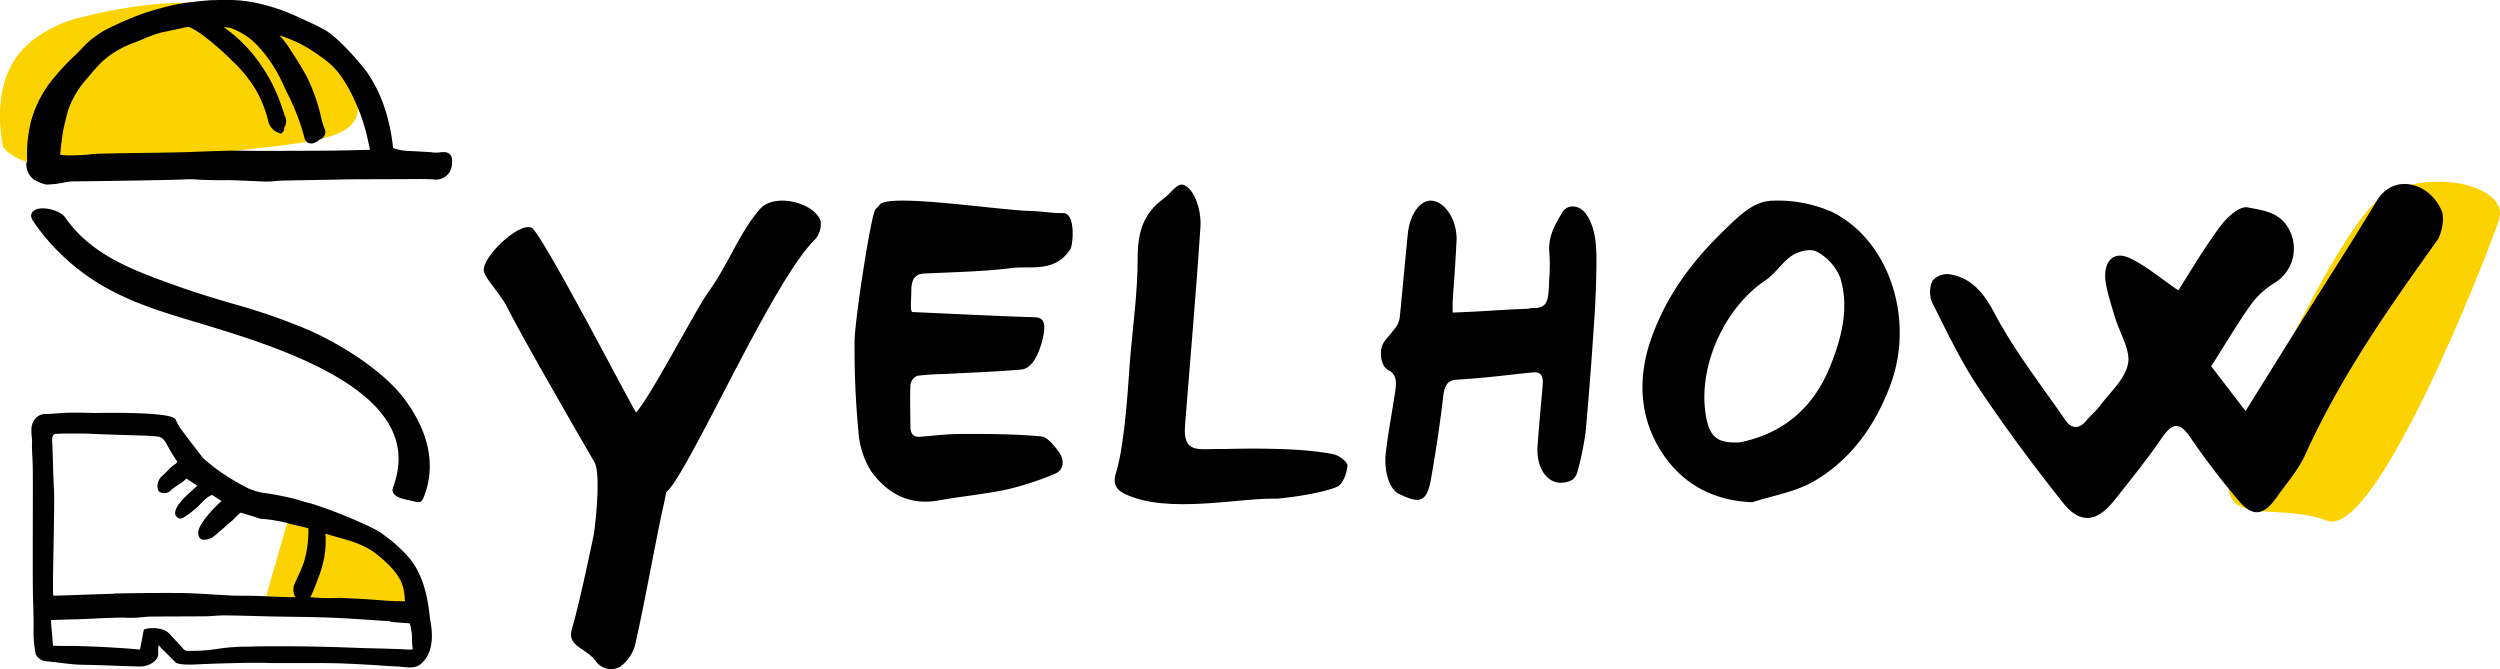
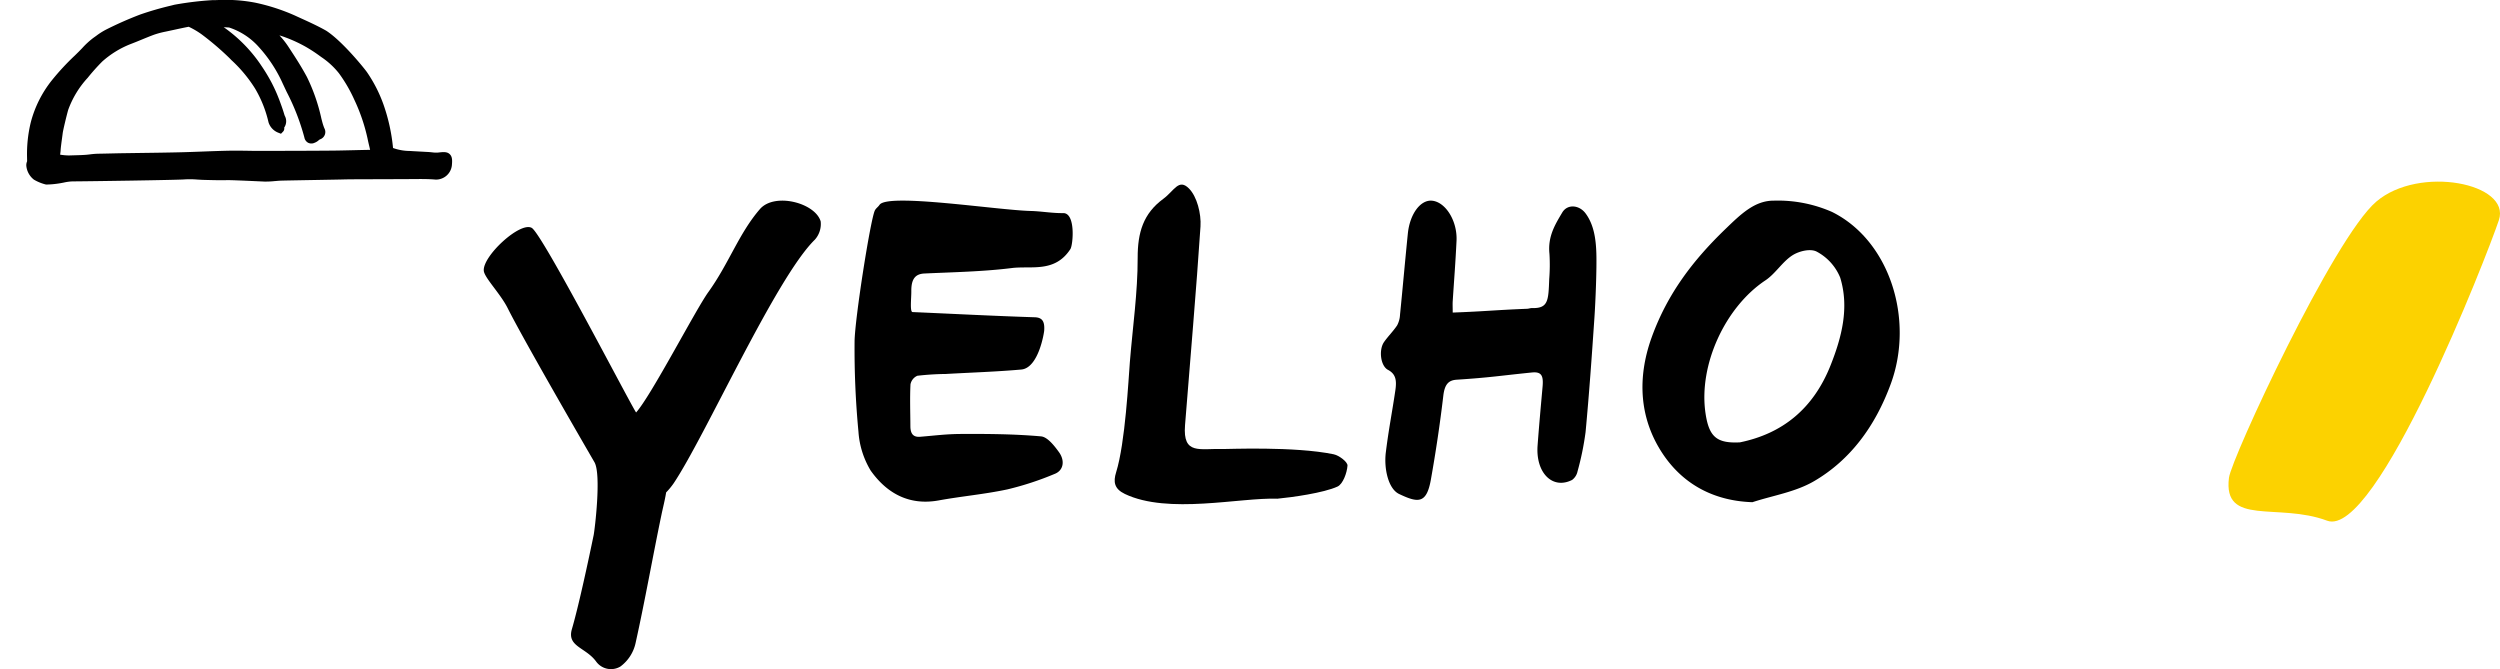
<svg xmlns="http://www.w3.org/2000/svg" width="500" height="133.822" viewBox="0 0 500 133.822">
  <g id="yelhow_logo" data-name="yelhow logo" transform="translate(71.711 26.924)">
-     <path id="Tracé_28" data-name="Tracé 28" d="M643.87,316.437c.046.236,2.825-.148,7.091.347,3.981.462,18.316.909,18.1,13.21-.386,3.018-8.836,5.574-10.323,5.111-2.12-.66-4.218-1.793-6.343-2.291-4.332-1.015-8.507-.321-12.831-1.462" transform="translate(-658.02 -239.163)" fill="#fcd200" />
-     <path id="Tracé_29" data-name="Tracé 29" d="M567.751,56.777s-8.4-28.47-56.224-15.909a21.124,21.124,0,0,0-3.521,1.262c-5.433,2.522-13.9,7.586-11.122,24.228,0,0,3.254,6.689,24.225,3.615C554.4,65.1,569.92,67.263,567.751,56.777Z" transform="translate(-568.051 -64.052)" fill="#fcd200" />
-     <path id="Tracé_30" data-name="Tracé 30" d="M585.518,205.211c.5.9,2.052,1.227,3.3,1.486l.508.107c.185.042.344.084.482.12a3.1,3.1,0,0,0,.73.117c.614,0,.84-.4,1.211-1.394,2.258-6.061.866-12.715-4.026-19.246-4.409-5.886-13.092-11.112-19.188-13.8a122.6,122.6,0,0,0-15.269-5.28c-3.4-1.007-6.91-2.048-10.638-3.376-8.972-3.2-17.448-6.218-22.728-13.831-1.042-1.5-4.485-2.254-5.863-1.587a1.583,1.583,0,0,0-.932.937c-.161.615.25,1.2.818,2.015l.165.237a43.239,43.239,0,0,0,15.652,13.336c5.127,2.632,10.559,4.263,16.309,5.989,1.168.351,2.342.7,3.519,1.066,6.411,1.977,18.346,5.659,26.661,11.139,9.181,6.049,12.2,12.865,9.228,20.837A1.313,1.313,0,0,0,585.518,205.211Z" transform="translate(-578.56 -133.536)" />
-     <path id="Tracé_31" data-name="Tracé 31" d="M588.965,287.4A29.09,29.09,0,0,0,584,282.834c-.268-.2-.533-.416-.8-.63a34.506,34.506,0,0,0-3.711-1.884,91.559,91.559,0,0,0-10.354-4c-.833-.2-1.434-.378-2-.551-.5-.152-.979-.3-1.526-.428-1.408-.34-2.9-.646-4.429-.911l-.847-.138a12.554,12.554,0,0,1-3.755-1,46.936,46.936,0,0,1-6.25-3.794c-.688-.493-1.758-1.369-2.394-1.923l-.316-.275c-.023-.02-2.46-3.124-4.67-6.14a10.337,10.337,0,0,1-.861-1.645c-.713-1.643-15.875-1.281-16.028-1.284l-1.523-.033c-.888-.02-1.776-.04-2.664-.04q-.506,0-1.012.01c-.853.019-1.7.08-2.556.142-.64.048-1.28.1-1.919.122a2.863,2.863,0,0,0-2.028.572,3.35,3.35,0,0,0-1.115,2.7,8.281,8.281,0,0,0,.057,1.272c.025.236.054.492.067.924.007.212,0,.421-.01.633-.009.249-.019.5-.009.747.018.539.046,1.078.074,1.616.027.512.053,1.023.072,1.535.039,1.093.03,6.069.021,11.339-.012,6.6-.026,14.074.053,15.864.008.2.131,4.182.1,5.208-.016.553-.011,1.107-.006,1.661a22.825,22.825,0,0,0,.46,4.081l.189.248a2.589,2.589,0,0,0,1.988,1.068c.875.073,1.746.178,2.618.284.56.069,1.12.137,1.68.2.748.08,1.595.17,2.439.187,3.151.065,4.7.122,6.466.187,1.34.05,2.809.1,5.2.171a4.538,4.538,0,0,0,3.1-1,2.1,2.1,0,0,0,.8-1.864,6.233,6.233,0,0,1,.055-1.265.8.8,0,0,1,.013-.087,1.559,1.559,0,0,1,.156.087,1.778,1.778,0,0,1,.221.288l2.936,2.93c.565.764,4.269.482,4.556.482l.01,0c2.894-.142,5.756-.219,9.163-.291,1.257-.027,2.516-.019,3.774-.014l1.682.042h2.661q3.157,0,6.314.005h.288c1.784.008,3.629.018,5.435.095,1.716.074,3.432.167,5.148.259,2.253.12,2.959.24,5.213.322,1.576.056,3.533.576,4.74-.377,3.583-2.83,2.059-8.4,1.942-9.556C592.385,293.992,591.245,290.327,588.965,287.4Zm-19.838,7.458a28.1,28.1,0,0,0,1.156-2.763l.329-.9a21.12,21.12,0,0,0,1.044-3.391,18.406,18.406,0,0,0,.375-5.45c3.667,1.184,7.244,1.651,10.5,4.31,4.887,3.991,5.294,6.271,5.4,9.2l-1.993,0c-.72,0-6.513-.49-7.477-.486l-3.258-.163a1.206,1.206,0,0,0-.37-.012,39.624,39.624,0,0,1-5.724-.123l-.1,0A1.928,1.928,0,0,0,569.127,294.854Zm-51.285-32.4c.616-.186,6.217-.122,7.139-.088,1.116.085,4.146.177,7.076.267,2.377.073,4.623.141,5.21.19,1.183.1,1.91,0,2.626,1,.417.583.781,1.362,1.148,1.976.408.685.831,1.4,1.322,2.061.248.336-.835.763-1.66,1.657-.362.393-.741.77-1.125,1.141a2.7,2.7,0,0,0-1.115,2.484c.093.572.2.856.814,1.036a1.822,1.822,0,0,0,1.8-.444c.693-.717,2.571-1.676,3.153-2.412.486.378,1.684,1.078,2.185,1.46l-.108.076-1.992,1.824s-3.04,2.734-2.184,4.116a1.2,1.2,0,0,0,.876.535c.6.087,2.718-1.673,3.24-2.131.8-.705,1.148-1.272,2.138-2.039a4.729,4.729,0,0,1,.97-.565c.309.235,1.469.927,1.9,1.236l-.172.144c-.642.542-4.5,4.332-4.487,6.171.007,1.534,1.089,1.433,1.287,1.429a3.3,3.3,0,0,0,1.812-.664c.893-.69,2.656-2.306,3.528-3.024.539-.443,1.3-1.3,1.847-1.732.734.2,1.551.449,2.368.7l.728.224c.081.025.163.058.246.092a2.557,2.557,0,0,0,.871.222,27.658,27.658,0,0,1,5.747,1.021c.695.173,1.39.347,2.087.5.548.122,1.053.233,1.542.386l-.023.465a21.791,21.791,0,0,1-.956,6.464c-.4,1.092-.9,2.177-1.381,3.226l-.486,1.065a2.994,2.994,0,0,0,.223,2.525c-1.759.033-3.548-.068-5.282-.142-1.006-.044-2.013-.087-3.019-.115-1.48-.042-2.96.008-4.437-.057-1.22-.055-2.44-.132-3.659-.206-1.512-.094-3.023-.187-4.536-.243-2.193-.079-4.419-.069-6.568-.065l-.276,0c-1.968.007-3.937.036-5.906.065l-1.9.027a5.014,5.014,0,0,0-.988.07l-.188.005c-2.144.061-4.109.131-6.089.2-1.681.061-3.372.121-5.193.176-.184,0-.306.006-.386,0-.024-.168-.033-.443-.037-.55-.055-1.685.018-5.521.094-9.583.086-4.6.176-9.364.077-11.164-.1-1.86-.152-3.536-.2-5.229-.042-1.425-.084-2.864-.158-4.431C517.351,263.072,517.461,262.745,517.842,262.457Zm71.642,43.07a2.973,2.973,0,0,0-.4.02c-.426.019-.882-.058-3.108-.127-1.586-.05-3.15-.1-4.09-.117-1.6-.031-3.189-.089-4.783-.148-1.252-.046-2.5-.092-3.756-.125-2.623-.069-5.248-.125-7.873-.141-2.716-.017-5.381-.027-8.1.048l-1.038.026a38.863,38.863,0,0,0-5.8.428,33.26,33.26,0,0,1-5.957.407,1.055,1.055,0,0,1-.97-.4c-.467-.561-1.18-1.323-1.684-1.847-.329-.342-.658-.684-.976-1.036l-.122-.137c-1.4-1.581-4.953-1.162-5.134-.734,0,0-.711,3.839-.73,3.867,0,0-.048.008-.176.008-.069,0-.161,0-.282-.015-1.818-.177-4.167-.316-4.838-.358-2.606-.163-7.818-.372-9.285-.326l-2.567-.027c-.2.022-.255-.027-.256-.027s-.057-.483-.071-.746c-.038-.71-.1-1.419-.17-2.125-.057-.623-.115-1.245-.154-1.87-.01-.176-.011-.29-.009-.363.064-.008.156-.017.291-.023,1.072-.053,2.144-.08,3.218-.108l1.144-.03c1.856-.055,3.042-.113,4.178-.168,1.3-.064,2.545-.125,4.676-.173.8-.02,1.151-.006,1.5.009.25.011.5.022.9.022.19,0,.414,0,.687-.008.546-.012,1.092-.065,1.637-.119s1.075-.107,1.614-.114c1.889-.023,3.779-.028,5.669-.034,1.773,0,3.546-.01,5.319-.028.615-.007,1.231-.05,1.846-.093.675-.049,1.345-.081,2.026-.09,1.917.02,3.835.071,5.752.122q1.742.047,3.483.086c1.376.029,2.752.049,4.129.068,2.564.035,5.215.073,7.814.176,2.914.114,5.879.315,8.746.509l2.756.184c.9.058.243.132,1.137.206.862.07,1.725.142,2.587.2a2.513,2.513,0,0,1,.65.088,2.882,2.882,0,0,1,.169.667l.163.862c.184.963.055,2.163.2,3.133A2.112,2.112,0,0,1,589.484,305.528Z" transform="translate(-578.663 -202.554)" />
    <path id="Tracé_32" data-name="Tracé 32" d="M595.182,67.057c-.548-.535-1.316-.447-2.311-.332a5.465,5.465,0,0,1-1.2-.04l-.063-.006c-.24-.025-.48-.049-.72-.063l-1.612-.088c-.714-.039-1.429-.077-2.142-.121a10.007,10.007,0,0,1-3.3-.593,36.649,36.649,0,0,0-1.942-8.786,28.034,28.034,0,0,0-3.228-6.318c-.427-.65-4.976-6.3-8.229-8.372-1.677-.949-3.594-1.818-4.993-2.452l-.158-.073c-.4-.18-.77-.351-1.112-.509a39.882,39.882,0,0,0-7.845-2.544,31.589,31.589,0,0,0-7.734-.527l-.9.012a63.827,63.827,0,0,0-7.576.916l-.748.189a61.92,61.92,0,0,0-6.1,1.769,72.247,72.247,0,0,0-6.755,2.977,13.555,13.555,0,0,0-2.052,1.293l-.571.407a16.029,16.029,0,0,0-2.237,2.058l-.052.053c-.224.234-.443.461-.654.671l-.747.735a49,49,0,0,0-4.651,5.025,22.631,22.631,0,0,0-4.138,8.233l-.041.165a26.818,26.818,0,0,0-.735,6.926l.013.778c0,.03-.026.091-.044.148a1.882,1.882,0,0,0-.113.8,3.975,3.975,0,0,0,1.513,2.751,8.767,8.767,0,0,0,2.429.984h.1a17.109,17.109,0,0,0,2.276-.19c.374-.049.751-.123,1.157-.2a9.355,9.355,0,0,1,1.738-.238c2.865-.01,21.131-.278,22.459-.4a17.1,17.1,0,0,1,2.555.036l.044,0c.455.028.91.056,1.364.067l.753.019c1.211.031,2.465.062,3.72.029.751-.021,3.8.116,5.822.207l1.707.077a17.113,17.113,0,0,0,2.076-.1l.047,0c.424-.039.862-.078,1.292-.088,1.047-.028,4.085-.083,6.918-.133l.773-.014c2.2-.039,4.11-.073,4.614-.088.863-.025,1.743-.03,2.594-.033l1.129,0c1.173-.009,3.963-.018,6.293-.025l3.987-.017c1.482-.014,3.01-.029,4.5.1a3.19,3.19,0,0,0,3.251-2.848C595.689,68.336,595.711,67.571,595.182,67.057ZM558.929,60.67a3.288,3.288,0,0,0,1.835,2.036l.661.261.416-.43a.885.885,0,0,0,.222-.8,2.237,2.237,0,0,0,.117-2.362c-.039-.109-.079-.219-.11-.325-.3-1.028-.682-2.045-1.046-3.028L561,55.969a30.686,30.686,0,0,0-1.3-2.919l-.064-.13a34.361,34.361,0,0,0-2.188-3.64l-.131-.2a29.066,29.066,0,0,0-7.349-7.426c.566.031,1.022.06,1.08.063a13.615,13.615,0,0,1,5.972,3.934,27.682,27.682,0,0,1,4.769,7.307l.778,1.651a44.944,44.944,0,0,1,3.535,9.1,1.5,1.5,0,0,0,.757,1.06,1.482,1.482,0,0,0,1.285,0,2.513,2.513,0,0,0,.832-.512,1,1,0,0,1,.33-.2,1.55,1.55,0,0,0,.78-2.214,11.039,11.039,0,0,1-.437-1.358l-.137-.518a36.532,36.532,0,0,0-2.906-8.371c-1.19-2.2-2.25-3.819-3.6-5.88l-.194-.294a16.472,16.472,0,0,0-1.584-2.009l-.11-.123c.429.133.9.29,1.354.463a28.3,28.3,0,0,1,3.817,1.772,29.961,29.961,0,0,1,2.942,1.916l.355.252a15.514,15.514,0,0,1,3.427,3.175,29.06,29.06,0,0,1,3.065,5.267,36.089,36.089,0,0,1,2.666,7.822c.108.538.235,1.073.366,1.617l.137.612c-1.085.014-2.171.041-3.256.067l-.6.014c-1.236.03-2.514.061-3.771.07-4.633.04-9.345.047-13.9.054h-.48c-.633.006-1.269,0-1.905-.014l-.59-.009c-1.4-.02-2.575-.035-3.793-.011-1.713.036-3.45.1-5.132.164-1.562.059-3.177.12-4.765.156-2.407.057-4.807.091-7.468.125l-3.911.056c-.81.013-1.618.032-2.427.051l-.557.013q-.931.021-1.86.037a15.825,15.825,0,0,0-1.6.131c-.328.039-.66.079-1.013.1-.662.046-1.381.065-2.076.083l-1.109.033a11.809,11.809,0,0,1-1.779-.157c.01-.107.026-.225.039-.325.024-.179.048-.355.055-.514.026-.548.173-1.623.291-2.487l.007-.054c.049-.355.092-.675.121-.913.071-.6.765-3.494,1.1-4.671a18.952,18.952,0,0,1,3.9-6.41,40.38,40.38,0,0,1,2.912-3.26,18.911,18.911,0,0,1,5.665-3.487c.735-.28,1.443-.569,2.226-.892.9-.37,1.648-.676,2.431-.967a17.123,17.123,0,0,1,2.343-.627l1.7-.365c1.293-.281,1.92-.416,2.92-.611a15.952,15.952,0,0,1,2.6,1.526,55.963,55.963,0,0,1,5.519,4.71l.446.452a27.734,27.734,0,0,1,4.727,5.694A23.707,23.707,0,0,1,558.929,60.67Z" transform="translate(-576.938 -63.139)" />
    <path id="Tracé_33" data-name="Tracé 33" d="M1695.059,193.131c.481-3.85,20.858-47.85,29.446-55.212s26.993-3.68,24.54,3.681-24.54,63.8-34.354,60.119S1693.832,202.947,1695.059,193.131Z" transform="translate(-1320.978 -124.505)" fill="#fcd200" />
    <path id="Tracé_34" data-name="Tracé 34" d="M823.92,148.278c-1.119-3.723-9.231-5.822-12.15-2.454-4.205,4.851-6.191,10.861-10.32,16.6-2.56,3.559-11.418,20.7-14.447,24.077-1.446-2.224-18.755-35.715-20.867-36.919-2.324-1.326-9.885,5.677-9.591,8.592.14,1.387,3.34,4.588,4.776,7.46,3.21,6.421,16.1,28.647,17.354,30.808,1.411,2.439.058,13.541-.162,14.6-1.006,4.866-2.968,14.056-4.352,18.8-1.016,3.484,2.736,3.615,4.816,6.421a3.667,3.667,0,0,0,4.888,1.046,7.947,7.947,0,0,0,3.047-4.749c1.886-8.5,3.392-17.1,5.169-25.625.292-1.407.7-2.967.932-4.449a13.883,13.883,0,0,0,1.475-1.781c6.286-9.333,20.443-41.116,28.265-48.764A4.7,4.7,0,0,0,823.92,148.278Z" transform="translate(-731.496 -130.928)" />
-     <path id="Tracé_35" data-name="Tracé 35" d="M1584.1,156.437c2.3-3.567,5.134-8.433,8.4-12.82,1.388-1.868,3.849-4.1,5.5-3.763,3.19.649,7.121.9,8.77,5.606a8.028,8.028,0,0,1-3.362,9.455,16.7,16.7,0,0,0-4.617,4.111c-2.817,3.966-5.343,8.246-8.113,12.6l6.861,8.947c3.656-5.863,7.181-11.534,10.722-17.191,5.175-8.269,10.461-16.438,15.511-24.821,3.5-5.818,10.779-3.524,13.022,2.048.589,1.464-.012,4.572-.984,5.929-9.638,13.453-19.146,26.978-26.321,42.749-1.432,3.146-3.725,5.71-5.679,8.48-2.591,3.672-4.7,4.122-7.559.828a145.189,145.189,0,0,1-9.785-12.8c-2.149-3.117-3.593-2.845-5.645.138-2.993,4.351-6.273,8.408-9.512,12.494-3.466,4.374-6.812,4.848-10.26.513-5.891-7.406-11.6-15.077-16.944-23.081-3.522-5.275-6.358-11.265-9.291-17.1a5.482,5.482,0,0,1,.11-4.226,3.856,3.856,0,0,1,3.44-1.308c3.94.65,6.5,3.123,8.86,7.59,4.068,7.71,9.371,14.441,14.228,21.507,1.288,1.874,2.823,1.94,4.322.089.845-1.041,1.891-1.842,2.692-2.925,2.01-2.713,4.941-5.218,5.578-8.392.533-2.662-1.676-6.138-2.624-9.276-.625-2.067-1.277-4.137-1.723-6.267-.936-4.478,1.105-7.191,4.615-5.588C1577.5,151.42,1580.372,153.915,1584.1,156.437Z" transform="translate(-1220.145 -125.293)" />
    <path id="Tracé_36" data-name="Tracé 36" d="M1401.758,204.443c-7.592-.25-13.883-3.486-18.06-9.867-4.505-6.885-5.055-14.9-2.078-23.134,3.172-8.774,8.33-15.451,14.743-21.638,3.084-2.974,5.844-5.683,9.669-5.671a26.868,26.868,0,0,1,11.638,2.255c11.486,5.675,16.52,21.4,11.758,34.394-3.122,8.516-8.123,15.234-15.326,19.447C1410.357,202.417,1405.9,203.087,1401.758,204.443Zm-2.507-11.966c8.353-1.714,14.629-6.569,18.141-15.419,2.222-5.6,3.765-11.511,1.926-17.517a10.25,10.25,0,0,0-4.638-5.176c-1.242-.707-3.537-.175-4.905.693-2.008,1.274-3.423,3.692-5.416,5.015-8.063,5.356-13.4,16.937-11.986,26.565C1393.072,191.4,1394.634,192.707,1399.251,192.476Z" transform="translate(-1122.984 -130.928)" />
    <path id="Tracé_37" data-name="Tracé 37" d="M1096.18,193.03c-.6,1.91-.382,3.315,1.751,4.335,8.658,4.139,23.015.68,30.5.949,2.862-.267,9.286-1.158,12.034-2.433,1.062-.493,1.884-2.707,1.988-4.183.052-.729-1.678-2.044-2.767-2.269-7.819-1.623-21.379-1.026-22.107-1.051-4.661-.16-8.092,1.262-7.62-4.746.957-12.177,2.3-27.582,3.094-39.764.167-2.558-.7-5.988-2.309-7.6-2.052-2.06-2.934.459-5.134,2.076-3.994,2.938-5.132,6.711-5.121,11.8.015,6.925-1,13.88-1.559,20.823C1098.657,174.323,1098.015,187.161,1096.18,193.03Z" transform="translate(-944.665 -125.498)" />
    <path id="Tracé_38" data-name="Tracé 38" d="M1253.443,166.518c6.811-.258,8.349-.5,14.889-.759.329-.013.656-.15.984-.141,3.249.088,3.267-1.516,3.429-5.821a35.888,35.888,0,0,0,.047-5.011c-.365-3.482,1.126-5.867,2.557-8.278,1.033-1.742,3.4-1.535,4.672.184,1.657,2.239,2.063,5.114,2.151,8.014.095,3.149-.17,9.616-.382,12.759-.517,7.659-1.059,15.319-1.774,22.949a57.269,57.269,0,0,1-1.608,7.864,2.863,2.863,0,0,1-1.085,1.712c-3.907,1.987-7.307-1.407-6.907-6.867.288-3.934.65-7.859,1-11.786.193-2.193-.2-3.032-2.151-2.834-6.656.674-8.328,1.009-15,1.441-1.583.1-2.417.821-2.7,3.189-.66,5.63-1.5,11.234-2.487,16.78-.866,4.873-2.537,4.709-6.359,2.888-2.181-1.039-3.051-5.12-2.657-8.3.577-4.657,1.213-7.73,1.9-12.362.289-1.951.172-3.3-1.469-4.166-1.506-.8-1.869-4.025-.777-5.575.821-1.165,1.812-2.123,2.608-3.314a5.029,5.029,0,0,0,.578-2.117c.542-5.4,1.015-10.814,1.562-16.214.4-4,2.573-6.865,4.889-6.606,2.688.3,5.046,4.066,4.852,8.035-.222,4.555-.457,7.416-.756,11.964C1253.4,164.83,1253.443,165.523,1253.443,166.518Z" transform="translate(-1034.611 -130.928)" />
    <path id="Tracé_39" data-name="Tracé 39" d="M967.575,166.418c8.572.37,16.175.776,24.435,1.039,1.535.049,2.017.866,1.887,2.693-.026.366-1.106,7.455-4.587,7.762-5.023.443-10.06.6-15.091.886a54.844,54.844,0,0,0-5.685.357,2.346,2.346,0,0,0-1.378,1.723c-.137,2.785-.031,5.591-.018,8.39.009,1.776.836,2.181,1.966,2.089,3.085-.251,5.148-.546,8.235-.561,5.31-.027,10.631.015,15.924.483,1.259.111,2.609,1.792,3.593,3.16,1.228,1.706.916,3.642-.845,4.338a60.761,60.761,0,0,1-9.476,3.105c-4.548.973-9.164,1.372-13.731,2.205-5.309.967-9.994-.868-13.612-5.971a17.281,17.281,0,0,1-2.442-7.78,175.213,175.213,0,0,1-.776-18.009c.043-4.516,3.2-24.567,4.065-26.245.226-.439.649-.689.919-1.1,1.6-2.414,23.455,1.043,30.259,1.218,2.16.056,4.319.462,6.475.426,2.54-.042,1.984,6.368,1.443,7.2-3.108,4.789-7.842,3.3-11.734,3.79-5.793.723-11.632.817-17.454,1.09-1.81.085-2.646,1.074-2.624,3.532C967.338,163.607,967,166.412,967.575,166.418Z" transform="translate(-856.77 -130.928)" />
  </g>
</svg>